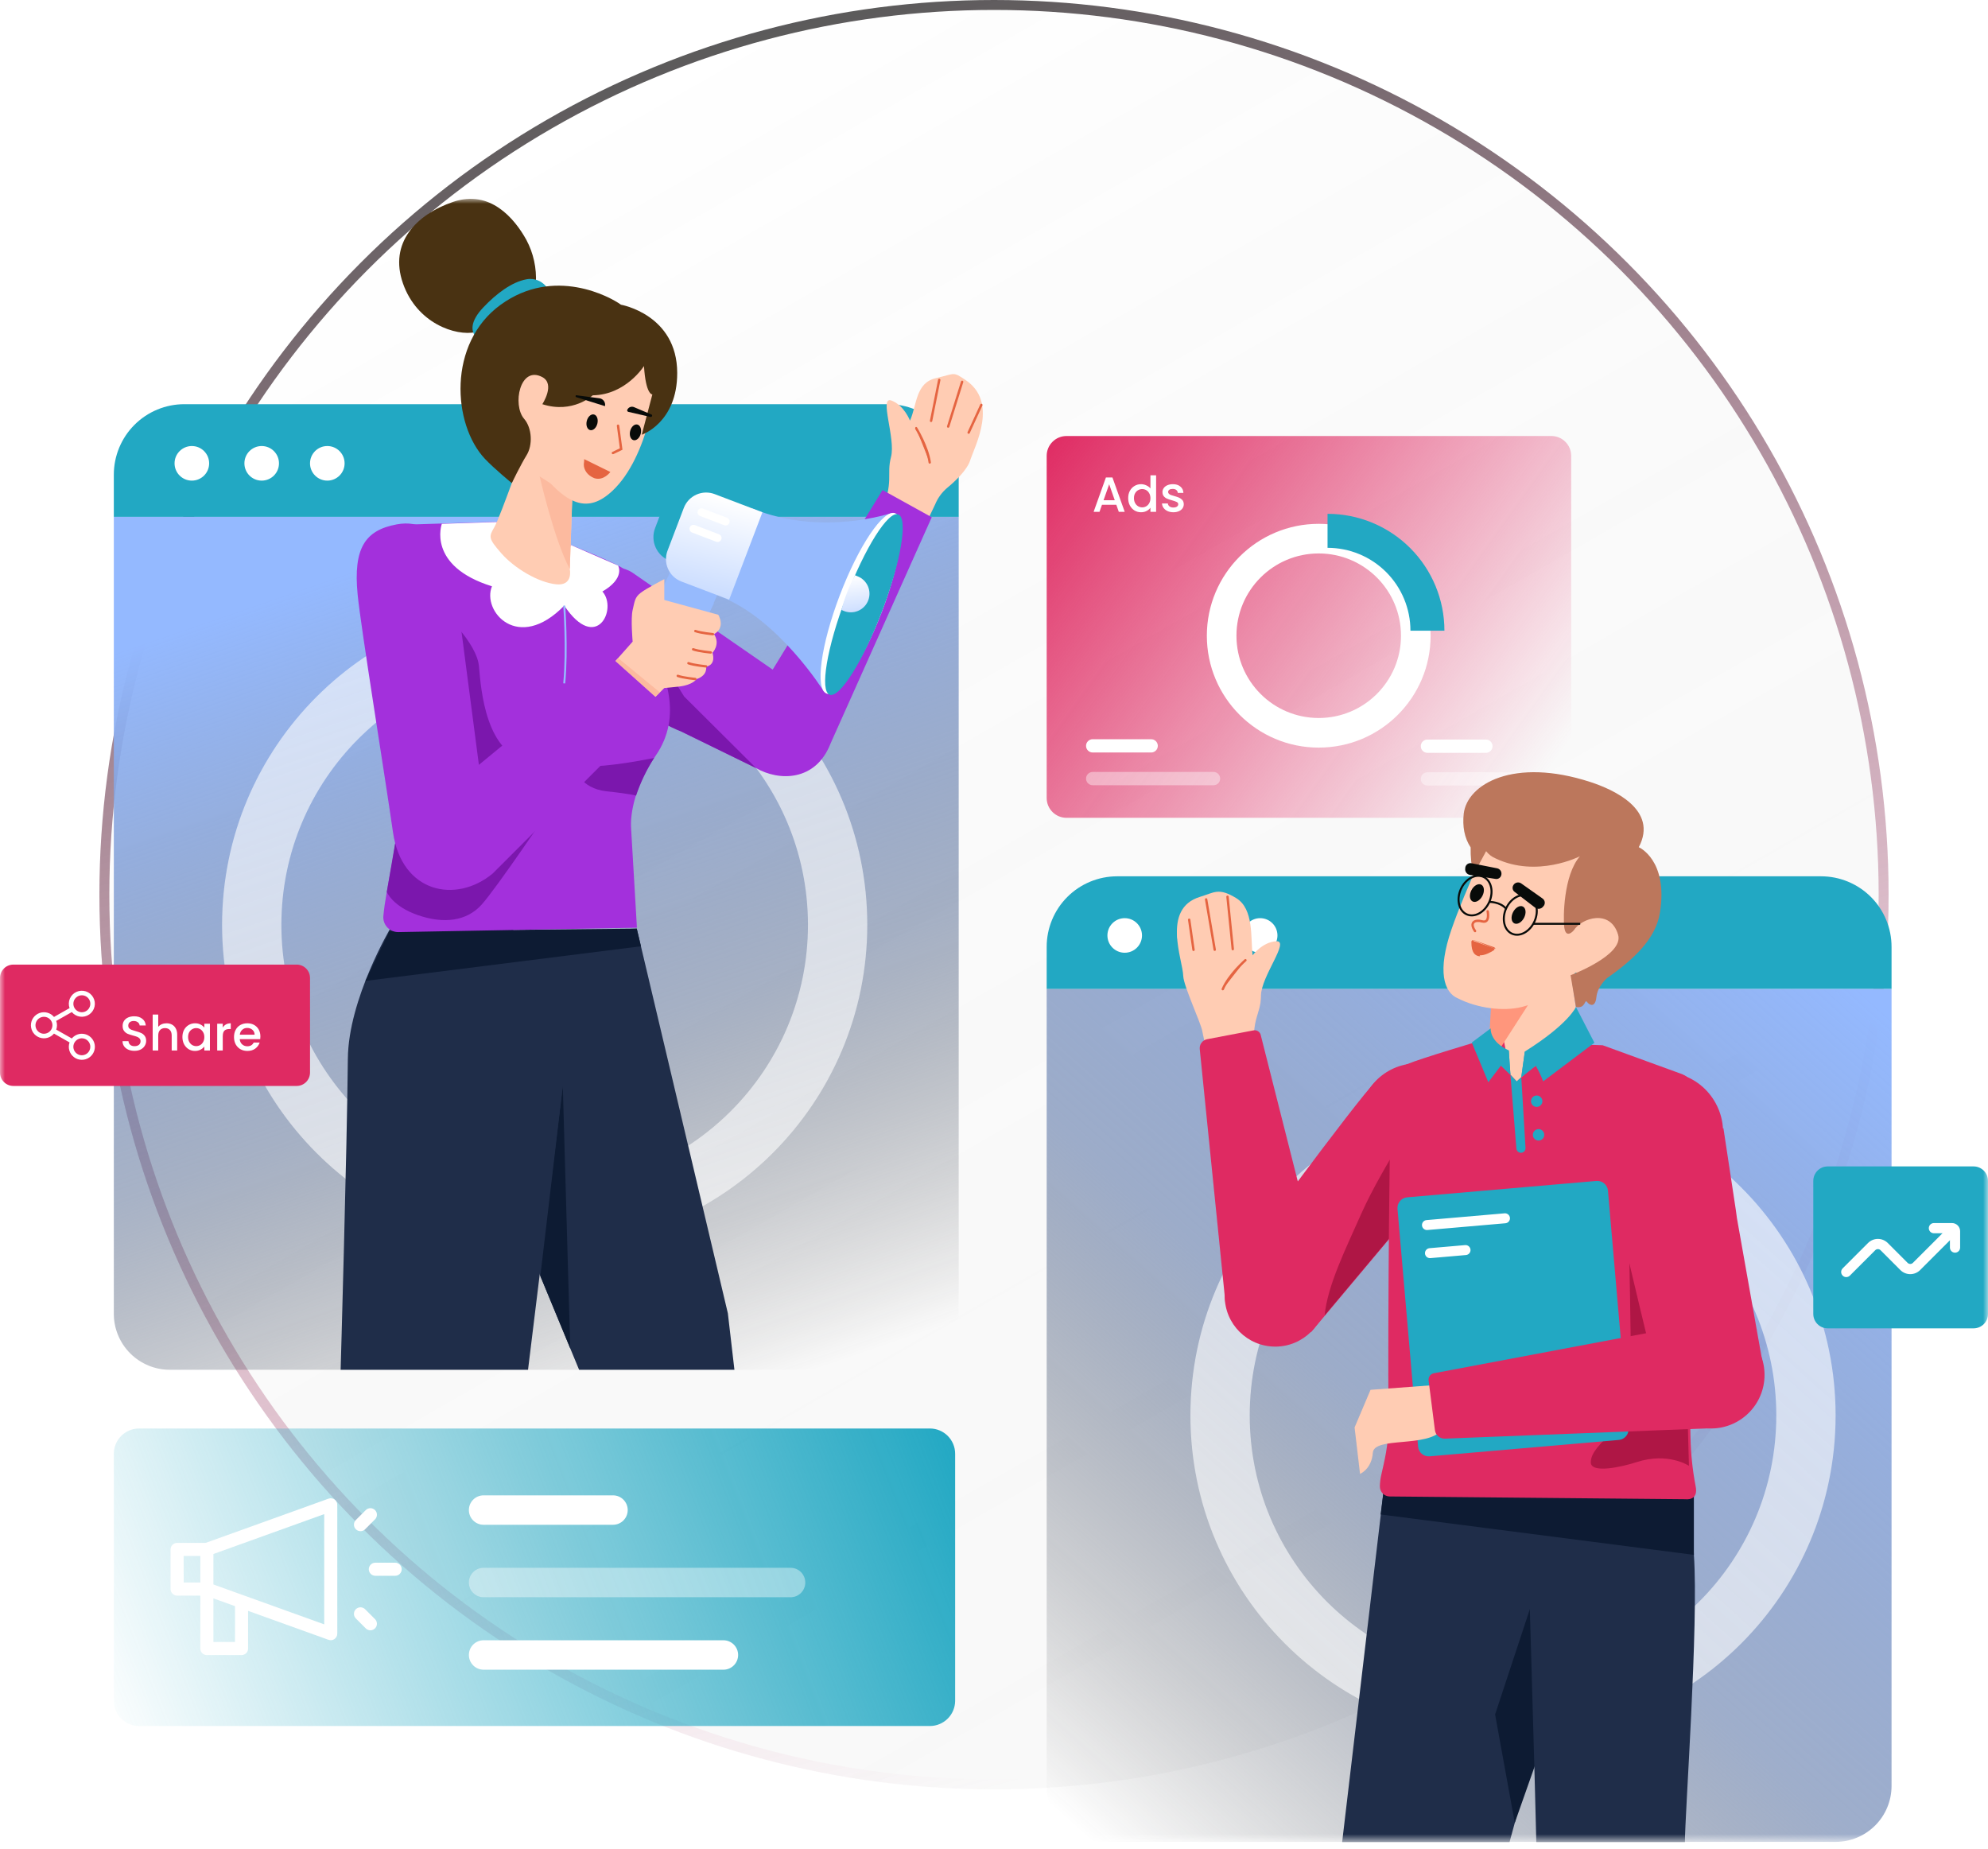
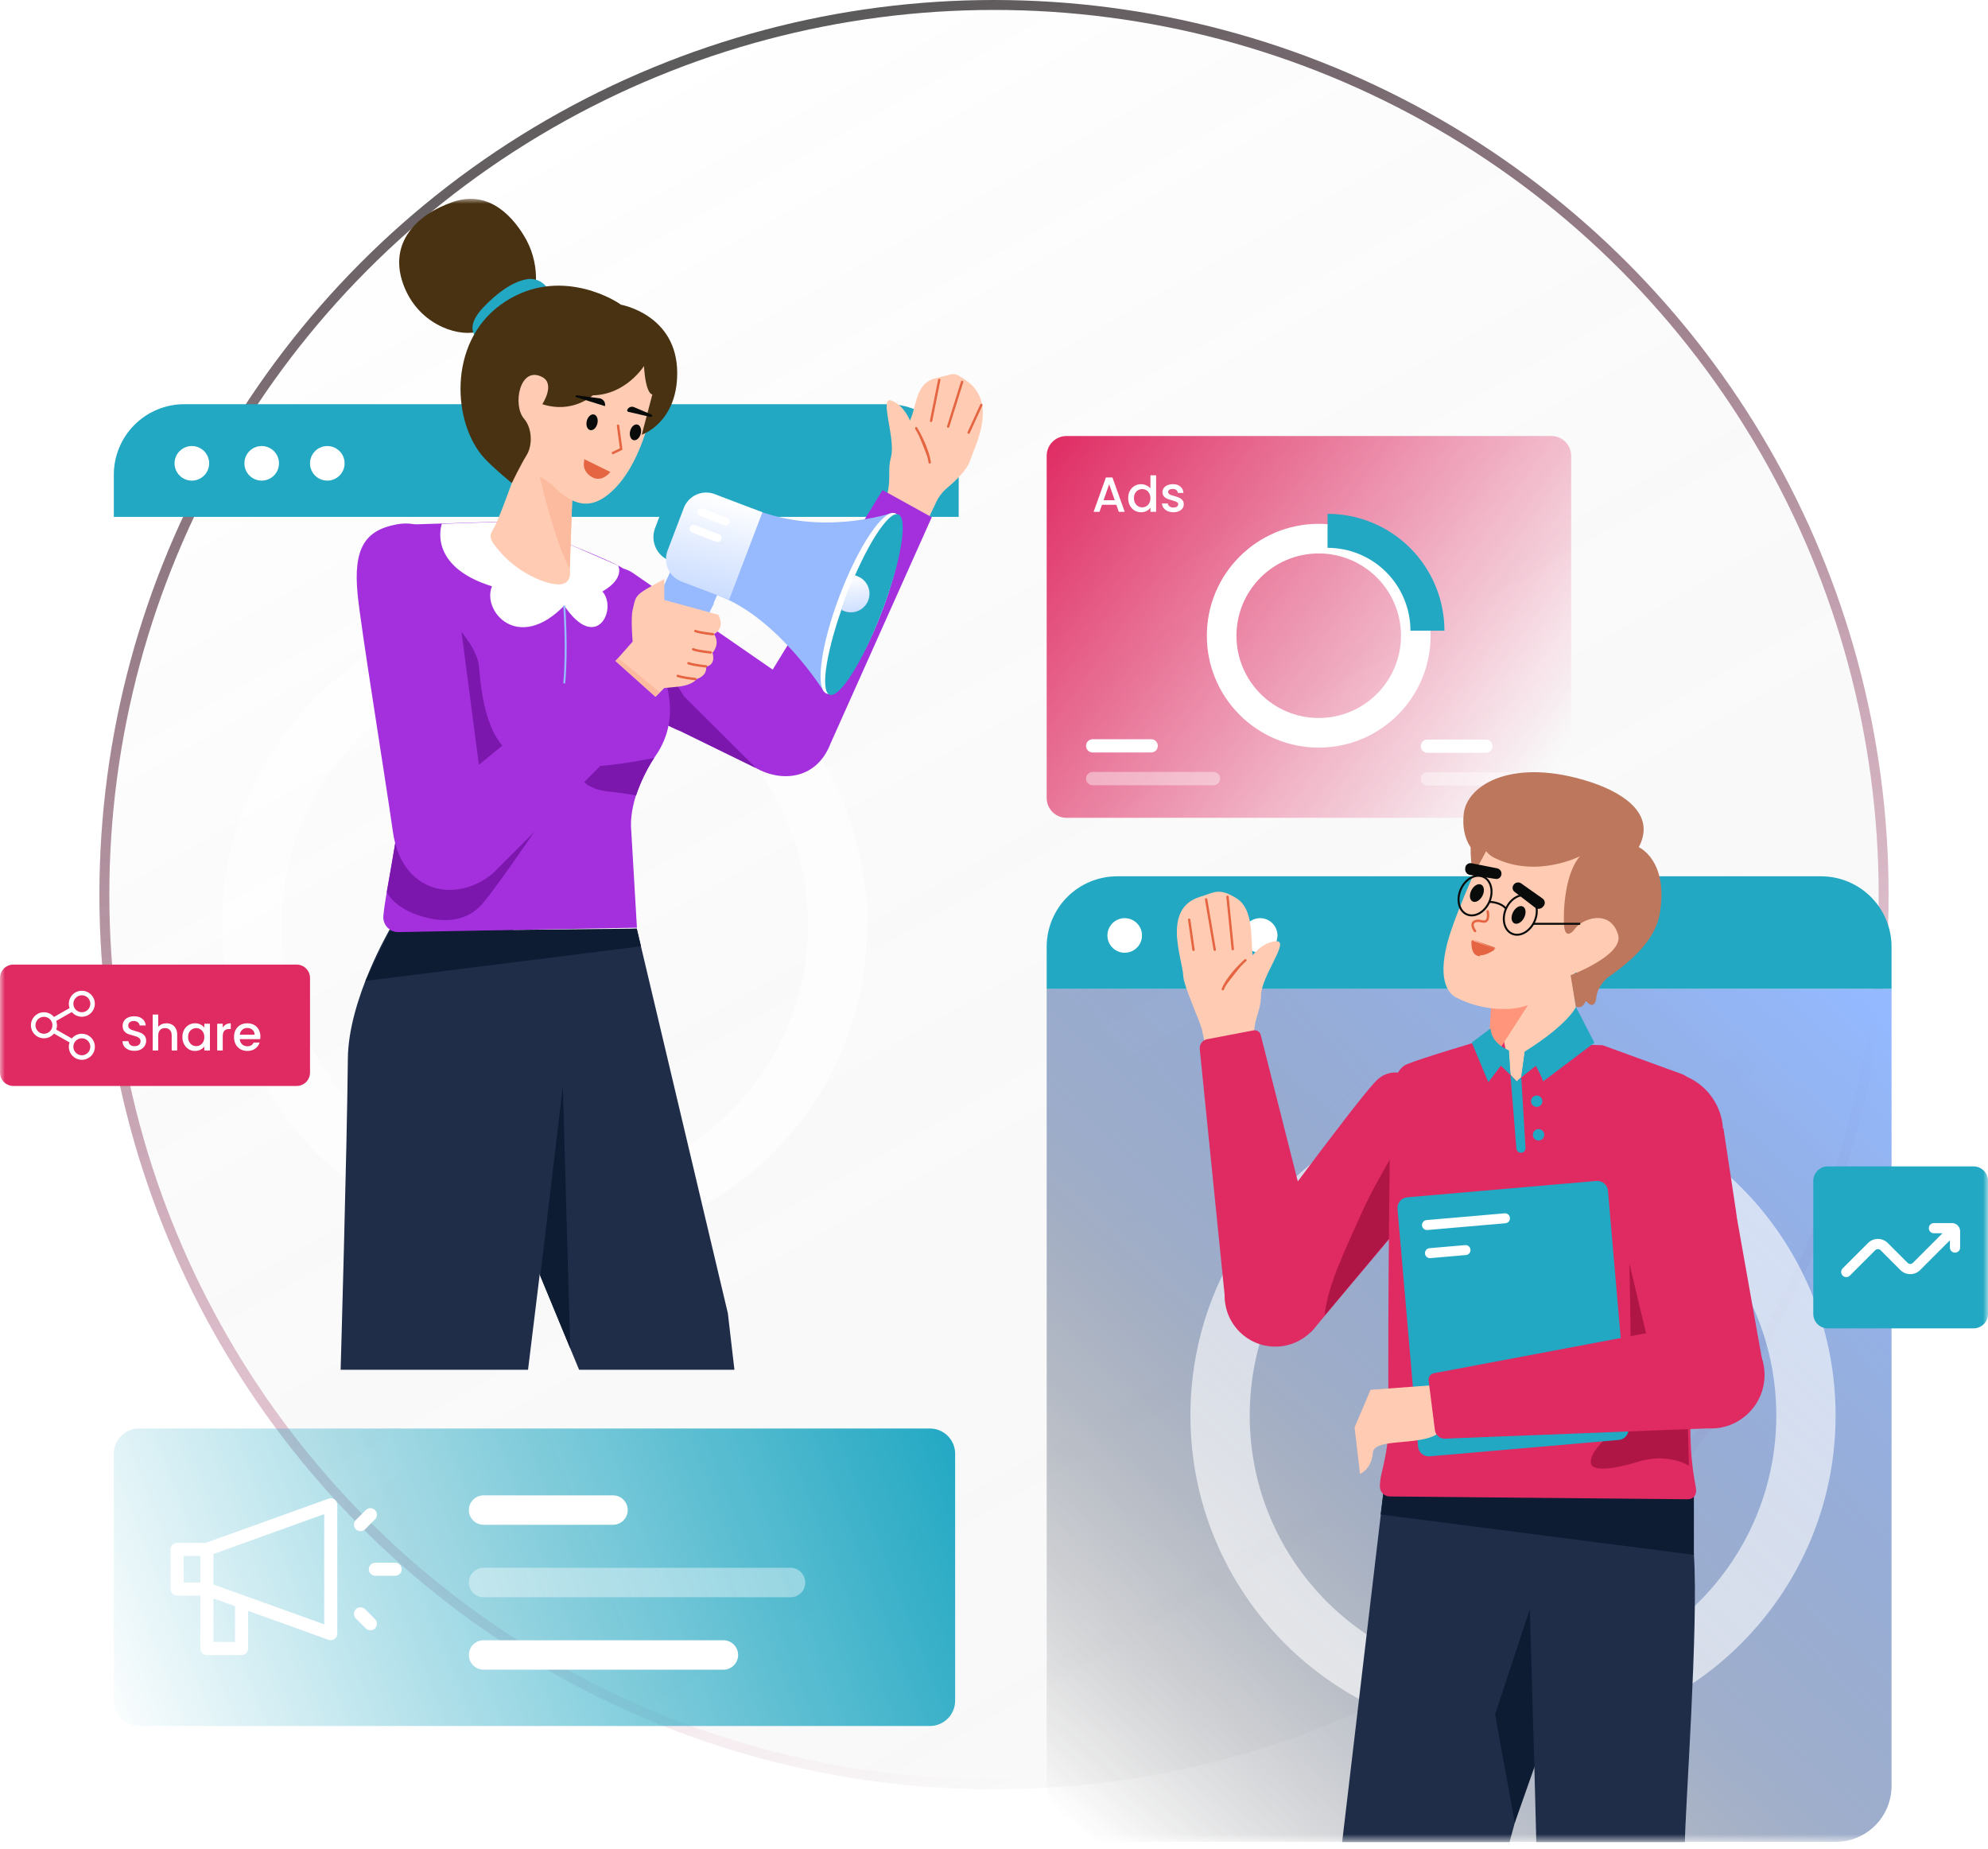
<svg xmlns="http://www.w3.org/2000/svg" width="200" height="186" viewBox="0 0 200 186" fill="none">
  <g filter="url(#filter0_b_785_1818)">
    <circle cx="100" cy="90" r="90" fill="url(#paint0_linear_785_1818)" fill-opacity="0.065" />
    <circle cx="100" cy="90" r="89.5" stroke="url(#paint1_linear_785_1818)" />
  </g>
  <mask id="mask0_785_1818" style="mask-type:luminance" maskUnits="userSpaceOnUse" x="0" y="20" width="200" height="166">
    <path d="M200 20H0V185.305H200V20Z" fill="white" />
  </mask>
  <g mask="url(#mask0_785_1818)">
    <path d="M156.076 43.861H107.294C106.192 43.861 105.3 44.754 105.3 45.855V80.274C105.3 81.375 106.192 82.268 107.294 82.268H156.076C157.175 82.268 158.068 81.375 158.068 80.274V45.855C158.068 44.754 157.175 43.861 156.076 43.861Z" fill="url(#paint2_linear_785_1818)" />
    <path fill-rule="evenodd" clip-rule="evenodd" d="M121.413 63.95C121.413 57.734 126.452 52.695 132.668 52.695C138.885 52.695 143.924 57.734 143.924 63.95C143.924 70.167 138.885 75.206 132.668 75.206C126.452 75.206 121.413 70.167 121.413 63.95ZM132.668 55.674C128.098 55.674 124.392 59.38 124.392 63.95C124.392 68.521 128.097 72.227 132.668 72.227C137.239 72.227 140.945 68.521 140.945 63.95C140.945 59.379 137.239 55.674 132.668 55.674Z" fill="white" />
    <path d="M112.307 50.781H110.862L110.614 51.486H110.023L111.259 48.031H111.915L113.15 51.486H112.555L112.307 50.781ZM112.148 50.319L111.587 48.716L111.021 50.319H112.148ZM113.499 50.106C113.499 49.831 113.556 49.588 113.668 49.376C113.784 49.165 113.939 49.001 114.135 48.885C114.333 48.766 114.553 48.706 114.795 48.706C114.974 48.706 115.149 48.746 115.321 48.825C115.496 48.901 115.635 49.004 115.738 49.133V47.813H116.309V51.486H115.738V51.074C115.645 51.206 115.516 51.316 115.351 51.402C115.189 51.487 115.002 51.53 114.79 51.53C114.552 51.53 114.333 51.471 114.135 51.352C113.939 51.229 113.784 51.061 113.668 50.846C113.556 50.627 113.499 50.381 113.499 50.106ZM115.738 50.116C115.738 49.927 115.698 49.764 115.619 49.625C115.543 49.486 115.442 49.38 115.316 49.307C115.19 49.234 115.054 49.198 114.909 49.198C114.763 49.198 114.628 49.234 114.502 49.307C114.376 49.376 114.274 49.481 114.194 49.62C114.118 49.755 114.08 49.917 114.08 50.106C114.08 50.295 114.118 50.46 114.194 50.602C114.274 50.745 114.376 50.854 114.502 50.93C114.631 51.003 114.767 51.039 114.909 51.039C115.054 51.039 115.19 51.003 115.316 50.93C115.442 50.857 115.543 50.751 115.619 50.612C115.698 50.47 115.738 50.305 115.738 50.116ZM118.045 51.53C117.829 51.53 117.636 51.492 117.464 51.416C117.295 51.337 117.161 51.231 117.062 51.099C116.963 50.963 116.91 50.812 116.903 50.647H117.489C117.498 50.763 117.553 50.86 117.652 50.94C117.755 51.016 117.882 51.054 118.035 51.054C118.193 51.054 118.316 51.024 118.402 50.965C118.491 50.902 118.536 50.822 118.536 50.726C118.536 50.624 118.486 50.548 118.387 50.498C118.291 50.449 118.137 50.394 117.925 50.334C117.72 50.278 117.553 50.223 117.424 50.17C117.295 50.118 117.182 50.036 117.087 49.927C116.994 49.818 116.948 49.674 116.948 49.495C116.948 49.35 116.991 49.218 117.077 49.098C117.163 48.976 117.285 48.88 117.444 48.811C117.606 48.741 117.791 48.706 118 48.706C118.311 48.706 118.561 48.786 118.749 48.945C118.941 49.1 119.044 49.313 119.057 49.585H118.491C118.481 49.462 118.432 49.365 118.342 49.292C118.253 49.219 118.132 49.183 117.98 49.183C117.831 49.183 117.717 49.211 117.638 49.267C117.558 49.324 117.518 49.398 117.518 49.49C117.518 49.563 117.545 49.625 117.598 49.674C117.651 49.724 117.715 49.764 117.791 49.793C117.868 49.82 117.98 49.855 118.129 49.897C118.327 49.95 118.49 50.005 118.615 50.061C118.744 50.114 118.855 50.194 118.948 50.3C119.041 50.405 119.089 50.546 119.092 50.721C119.092 50.877 119.049 51.016 118.963 51.139C118.877 51.261 118.754 51.357 118.596 51.426C118.44 51.496 118.256 51.53 118.045 51.53Z" fill="white" />
    <path fill-rule="evenodd" clip-rule="evenodd" d="M139.453 57.55C137.889 55.986 135.768 55.108 133.556 55.108V51.688C136.675 51.688 139.666 52.927 141.871 55.132C144.076 57.337 145.315 60.328 145.315 63.447H141.896C141.896 61.235 141.017 59.114 139.453 57.55Z" fill="#22A8C3" />
    <path fill-rule="evenodd" clip-rule="evenodd" d="M109.26 75.029C109.26 74.66 109.559 74.361 109.929 74.361H115.811C116.18 74.361 116.48 74.66 116.48 75.029C116.48 75.399 116.18 75.698 115.811 75.698H109.929C109.559 75.698 109.26 75.399 109.26 75.029Z" fill="white" />
    <path opacity="0.4" fill-rule="evenodd" clip-rule="evenodd" d="M109.26 78.323C109.26 77.953 109.559 77.654 109.929 77.654H122.084C122.454 77.654 122.753 77.953 122.753 78.323C122.753 78.692 122.454 78.991 122.084 78.991H109.929C109.559 78.991 109.26 78.692 109.26 78.323Z" fill="white" />
    <path fill-rule="evenodd" clip-rule="evenodd" d="M142.937 75.063C142.937 74.693 143.236 74.394 143.606 74.394H149.488C149.857 74.394 150.156 74.693 150.156 75.063C150.156 75.432 149.857 75.732 149.488 75.732H143.606C143.236 75.732 142.937 75.432 142.937 75.063Z" fill="white" />
    <path opacity="0.4" fill-rule="evenodd" clip-rule="evenodd" d="M142.937 78.356C142.937 77.986 143.236 77.687 143.606 77.687H155.762C156.131 77.687 156.43 77.986 156.43 78.356C156.43 78.725 156.131 79.025 155.762 79.025H143.606C143.236 79.025 142.937 78.725 142.937 78.356Z" fill="white" />
    <path d="M18.543 40.659H89.357C91.238 40.659 93.042 41.407 94.372 42.736C95.702 44.066 96.449 45.87 96.449 47.751V51.995H11.451V47.751C11.451 45.87 12.198 44.066 13.528 42.736C14.858 41.407 16.662 40.659 18.543 40.659Z" fill="#22A8C3" />
-     <path d="M11.451 51.995H96.449V132.159C96.449 133.653 95.855 135.086 94.799 136.143C93.742 137.199 92.309 137.793 90.815 137.793H17.085C15.59 137.793 14.158 137.199 13.101 136.143C12.044 135.086 11.451 133.653 11.451 132.159V51.995Z" fill="url(#paint3_linear_785_1818)" />
    <path opacity="0.6" fill-rule="evenodd" clip-rule="evenodd" d="M22.342 93.039C22.342 75.115 36.872 60.585 54.796 60.585C72.72 60.585 87.251 75.115 87.251 93.039C87.251 110.963 72.72 125.494 54.796 125.494C36.872 125.494 22.342 110.963 22.342 93.039ZM54.796 66.551C40.167 66.551 28.308 78.41 28.308 93.039C28.308 107.668 40.167 119.527 54.796 119.527C69.425 119.527 81.284 107.668 81.284 93.039C81.284 78.41 69.425 66.551 54.796 66.551Z" fill="white" />
    <path d="M19.301 48.348C20.262 48.348 21.041 47.57 21.041 46.609C21.041 45.648 20.262 44.869 19.301 44.869C18.34 44.869 17.561 45.648 17.561 46.609C17.561 47.57 18.34 48.348 19.301 48.348Z" fill="white" />
    <path d="M26.327 48.348C27.288 48.348 28.067 47.57 28.067 46.609C28.067 45.648 27.288 44.869 26.327 44.869C25.366 44.869 24.588 45.648 24.588 46.609C24.588 47.57 25.366 48.348 26.327 48.348Z" fill="white" />
    <path d="M32.929 48.348C33.889 48.348 34.668 47.57 34.668 46.609C34.668 45.648 33.889 44.869 32.929 44.869C31.968 44.869 31.189 45.648 31.189 46.609C31.189 47.57 31.968 48.348 32.929 48.348Z" fill="white" />
    <path d="M112.391 88.152H183.207C185.086 88.152 186.89 88.899 188.22 90.229C189.551 91.559 190.297 93.363 190.297 95.244V99.488H105.3V95.244C105.3 93.363 106.047 91.559 107.377 90.229C108.707 88.899 110.51 88.152 112.391 88.152Z" fill="#22A8C3" />
    <path d="M105.3 99.488H190.297V179.652C190.297 181.146 189.704 182.579 188.648 183.635C187.592 184.692 186.158 185.285 184.664 185.285H110.933C109.439 185.285 108.006 184.692 106.95 183.635C105.893 182.579 105.3 181.146 105.3 179.652V99.488Z" fill="url(#paint4_linear_785_1818)" />
    <path opacity="0.6" fill-rule="evenodd" clip-rule="evenodd" d="M119.76 142.387C119.76 124.463 134.29 109.932 152.214 109.932C170.139 109.932 184.668 124.463 184.668 142.387C184.668 160.311 170.139 174.841 152.214 174.841C134.291 174.841 119.76 160.311 119.76 142.387ZM152.214 115.899C137.586 115.899 125.726 127.758 125.726 142.387C125.726 157.016 137.586 168.875 152.214 168.875C166.844 168.875 178.702 157.016 178.702 142.387C178.702 127.758 166.844 115.899 152.214 115.899Z" fill="white" />
    <path d="M113.15 95.841C114.111 95.841 114.889 95.062 114.889 94.101C114.889 93.141 114.111 92.362 113.15 92.362C112.189 92.362 111.41 93.141 111.41 94.101C111.41 95.062 112.189 95.841 113.15 95.841Z" fill="white" />
    <path d="M120.176 95.841C121.137 95.841 121.915 95.062 121.915 94.101C121.915 93.141 121.137 92.362 120.176 92.362C119.215 92.362 118.436 93.141 118.436 94.101C118.436 95.062 119.215 95.841 120.176 95.841Z" fill="white" />
    <path d="M126.777 95.841C127.738 95.841 128.517 95.062 128.517 94.101C128.517 93.141 127.738 92.362 126.777 92.362C125.817 92.362 125.038 93.141 125.038 94.101C125.038 95.062 125.817 95.841 126.777 95.841Z" fill="white" />
    <path d="M139.216 149.803L135.025 185.305H151.865L161.475 150.014L139.216 149.803Z" fill="#1F2D49" />
    <path d="M152.393 183.365L150.412 172.466L154.339 160.567H160.423L152.393 183.365Z" fill="#0D1B33" />
    <path d="M170.411 150.014C170.292 152.145 170.292 154.281 170.411 156.411C170.902 163.299 169.498 182.659 169.51 185.305H154.558C154.495 181.639 153.564 150.165 153.564 150.165L170.411 150.014Z" fill="#1F2D49" />
    <path d="M138.897 152.348L170.411 156.411V150.014L139.216 149.803L138.897 152.348Z" fill="#0D1B33" />
    <path d="M144.87 113.798C145.75 109.455 143.681 109.567 142.993 108.877C142.993 108.877 140.411 106.747 138.443 108.732C136.36 110.832 124.42 127.144 124.42 127.144L131.891 134.015L133.295 132.339L136.933 128.001L140.823 123.364L141.306 122.836L146.555 116.891C146.555 116.891 144.373 116.084 144.87 113.798Z" fill="#DF2A62" />
-     <path d="M147.995 114.538C149.002 111.531 147.381 108.277 144.374 107.27C141.367 106.263 138.113 107.884 137.106 110.891C136.099 113.898 137.72 117.151 140.727 118.159C143.734 119.165 146.988 117.544 147.995 114.538Z" fill="#DF2A62" />
    <path d="M141.238 122.813C141.388 121.906 141.69 120.09 142.014 118.436L143.737 110.429C143.737 110.429 139.108 117.271 136.975 122.037C135.396 125.609 133.564 129.248 133.261 132.328L136.898 127.989L140.789 123.352L141.238 122.813Z" fill="#AF1645" />
    <path d="M126.235 106.001C125.846 102.328 126.845 102.15 126.859 100.159C126.866 98.214 129.804 94.612 128.402 94.685C127.001 94.758 126.017 96.097 126.017 96.097C125.809 94.351 126.16 91.447 124.375 90.351C122.588 89.255 122.168 89.786 120.714 90.222C116.831 91.414 118.998 96.551 119.038 98.18C119.073 99.204 120.875 103.037 120.957 103.744L121.531 106.47L126.235 106.001Z" fill="#FFCCB3" />
    <path fill-rule="evenodd" clip-rule="evenodd" d="M123.479 90.09C123.545 90.083 123.603 90.131 123.61 90.197L124.141 95.468C124.147 95.533 124.1 95.592 124.034 95.598C123.968 95.605 123.91 95.557 123.903 95.492L123.372 90.221C123.365 90.155 123.413 90.096 123.479 90.09Z" fill="#E56441" />
    <path fill-rule="evenodd" clip-rule="evenodd" d="M121.322 90.357C121.387 90.346 121.449 90.39 121.46 90.455L122.323 95.518C122.335 95.583 122.291 95.645 122.226 95.656C122.161 95.667 122.099 95.623 122.088 95.558L121.224 90.495C121.213 90.43 121.257 90.368 121.322 90.357Z" fill="#E56441" />
    <path fill-rule="evenodd" clip-rule="evenodd" d="M119.618 92.402C119.684 92.392 119.744 92.438 119.754 92.503L120.19 95.533C120.2 95.598 120.154 95.659 120.089 95.668C120.024 95.678 119.963 95.632 119.954 95.567L119.517 92.537C119.508 92.472 119.553 92.411 119.618 92.402Z" fill="#E56441" />
    <path d="M123.015 99.504C123.65 98.021 125.295 96.593 125.295 96.593L123.015 99.504Z" fill="#E56441" />
    <path fill-rule="evenodd" clip-rule="evenodd" d="M125.386 96.515C125.429 96.565 125.424 96.64 125.374 96.684L125.374 96.684L125.373 96.684L125.37 96.687L125.356 96.699C125.344 96.71 125.327 96.725 125.304 96.746C125.258 96.787 125.192 96.848 125.111 96.926C124.949 97.081 124.725 97.304 124.482 97.573C123.994 98.112 123.435 98.827 123.125 99.55C123.099 99.611 123.029 99.639 122.968 99.613C122.908 99.587 122.88 99.517 122.906 99.457C123.231 98.697 123.811 97.958 124.305 97.412C124.553 97.138 124.78 96.912 124.946 96.753C125.029 96.674 125.097 96.612 125.143 96.569C125.167 96.548 125.185 96.531 125.198 96.52C125.204 96.515 125.209 96.51 125.212 96.508L125.216 96.504L125.217 96.503L125.217 96.503C125.217 96.503 125.217 96.503 125.296 96.593L125.217 96.503C125.267 96.46 125.343 96.465 125.386 96.515Z" fill="#E56441" />
    <path d="M133.037 128.608L126.825 104.083C126.781 103.936 126.685 103.81 126.554 103.73C126.424 103.65 126.268 103.621 126.117 103.649L121.432 104.542C121.208 104.587 121.009 104.714 120.874 104.897C120.738 105.081 120.676 105.309 120.699 105.536L123.28 131.034L133.037 128.608Z" fill="#DF2A62" />
    <path d="M128.298 135.462C131.107 135.462 133.385 133.184 133.385 130.374C133.385 127.565 131.107 125.287 128.298 125.287C125.488 125.287 123.211 127.565 123.211 130.374C123.211 133.184 125.488 135.462 128.298 135.462Z" fill="#DF2A62" />
    <path d="M148.835 104.723C148.835 104.723 143.019 106.439 141.555 107.051C140.092 107.663 139.994 110.112 139.897 111.846C139.829 113.061 139.599 131.444 139.689 143.002C139.708 145.471 139.248 147.037 138.952 148.409C138.871 148.775 138.827 149.148 138.821 149.523C138.819 149.654 138.843 149.785 138.892 149.907C138.941 150.029 139.013 150.141 139.105 150.235C139.197 150.329 139.306 150.404 139.427 150.456C139.548 150.508 139.678 150.535 139.81 150.537L169.584 150.815C169.584 150.815 170.904 151.007 170.586 149.5C170.27 147.853 170.097 146.181 170.069 144.504C169.771 132.5 169.715 112.396 169.586 111.445C169.391 110.016 170.924 108.786 169.261 108.067L161.233 105.146L148.835 104.723Z" fill="#DF2A62" />
    <path d="M163.707 117.992C163.707 117.992 164.158 134.63 164.063 140.176C164.005 143.632 160.053 145.096 160.041 147.097C160.035 148.281 163.235 147.544 164.647 147.084C167.823 146.049 169.914 147.455 169.914 147.455L169.066 117.135L163.707 117.992Z" fill="#AF1645" />
    <path d="M150.179 98.842L151.954 108.115L152.581 108.779C152.581 108.779 152.333 109.076 153.046 108.361C154.728 106.674 159.158 104.619 158.975 103.957C158.713 103.008 157.951 97.096 157.951 97.096L150.179 98.842Z" fill="#FFCCB3" />
    <path d="M150.106 99.458H154.784L149.646 107.439L150.106 99.458Z" fill="#FF967C" />
    <path d="M163.651 95.421C165.017 92.036 160.843 91.607 160.121 91.562C159.399 91.517 159.882 86.041 159.882 86.041C159.882 86.041 152.505 82.324 150.421 83.21C150.421 83.21 147.43 89.401 146.017 93.516C144.603 97.631 145.214 99.845 146.699 100.444C148.667 101.438 151.253 101.754 153.102 101.297C156.396 100.483 158.486 97.854 158.486 97.854C158.542 97.846 158.574 97.842 158.574 97.842C158.574 97.842 162.362 98.618 163.651 95.421Z" fill="#FFCCB3" />
    <path d="M161.668 98.396C164.331 96.537 166.571 94.459 166.994 91.822C167.849 86.509 164.868 85.224 164.868 85.224C166.851 81.459 162.329 79.425 159.996 78.666C152.286 76.157 147.585 78.88 147.256 81.864C147.117 83.113 147.318 84.284 147.951 85.244C147.93 86.165 148.025 87.085 148.235 87.982L149.509 85.624C149.759 85.944 150.087 86.194 150.461 86.352C154.649 88.347 158.946 86.135 158.946 86.135C157.271 88.07 157.259 92.355 157.367 93.25C157.522 94.54 158.319 93.597 158.319 93.597C159.105 92.329 162.024 91.404 162.788 94.035C163.385 96.085 158.007 98.103 158.007 98.103L158.546 101.297C159.548 101.502 159.399 100.443 159.666 100.796C159.932 101.15 160.497 101.378 160.606 100.293C160.716 99.208 161.67 98.395 161.67 98.395L161.668 98.396Z" fill="#BC775C" />
    <path d="M153.326 92.325C153.567 91.859 153.515 91.353 153.21 91.195C152.905 91.037 152.462 91.287 152.221 91.753C151.98 92.219 152.032 92.724 152.337 92.882C152.643 93.04 153.085 92.79 153.326 92.325Z" fill="#080B09" />
    <path d="M149.135 90.123C149.376 89.657 149.324 89.151 149.019 88.993C148.714 88.835 148.271 89.085 148.03 89.551C147.789 90.017 147.841 90.522 148.146 90.68C148.452 90.838 148.894 90.588 149.135 90.123Z" fill="#080B09" />
    <path fill-rule="evenodd" clip-rule="evenodd" d="M149.639 91.556C149.703 91.542 149.767 91.583 149.781 91.647L149.664 91.673C149.781 91.647 149.781 91.647 149.781 91.647L149.781 91.648L149.781 91.649L149.782 91.652C149.782 91.654 149.783 91.658 149.784 91.663C149.786 91.673 149.789 91.687 149.792 91.704C149.798 91.739 149.806 91.788 149.812 91.846C149.825 91.962 149.834 92.118 149.816 92.27C149.798 92.419 149.751 92.586 149.634 92.7C149.508 92.823 149.328 92.862 149.098 92.806L149.096 92.805L149.094 92.805C148.914 92.754 148.751 92.736 148.618 92.749C148.484 92.761 148.391 92.802 148.336 92.857C148.286 92.908 148.255 92.984 148.27 93.101C148.285 93.223 148.351 93.386 148.494 93.592C148.532 93.646 148.518 93.721 148.464 93.758C148.41 93.796 148.336 93.783 148.298 93.728C148.143 93.506 148.055 93.306 148.033 93.132C148.01 92.953 148.056 92.8 148.167 92.688C148.275 92.581 148.429 92.526 148.596 92.511C148.765 92.495 148.957 92.518 149.157 92.574C149.329 92.616 149.417 92.579 149.467 92.529C149.526 92.472 149.563 92.371 149.579 92.242C149.594 92.115 149.587 91.979 149.575 91.873C149.569 91.82 149.562 91.776 149.557 91.745C149.554 91.73 149.552 91.718 149.55 91.71L149.548 91.701L149.548 91.699L149.548 91.699C149.533 91.634 149.574 91.57 149.639 91.556Z" fill="#E56441" />
    <path d="M148.254 94.668L148.257 94.669L148.26 94.67C148.725 94.832 149.654 95.154 150.269 95.379L150.27 95.38C150.29 95.387 150.308 95.399 150.321 95.415C150.334 95.432 150.343 95.452 150.346 95.473C150.349 95.494 150.346 95.515 150.338 95.534C150.33 95.553 150.317 95.57 150.3 95.582C150.12 95.697 149.889 95.831 149.643 95.933C149.395 96.037 149.141 96.106 148.915 96.1C148.693 96.094 148.501 96.016 148.363 95.827C148.22 95.632 148.123 95.307 148.126 94.785L148.126 94.777L148.125 94.769C148.122 94.752 148.124 94.735 148.13 94.72C148.137 94.704 148.147 94.691 148.16 94.68C148.173 94.67 148.189 94.664 148.205 94.662C148.222 94.659 148.238 94.662 148.254 94.668Z" fill="#E56441" />
    <path fill-rule="evenodd" clip-rule="evenodd" d="M148.225 94.764L148.226 94.769L148.226 94.786C148.223 95.298 148.319 95.598 148.443 95.768M148.225 94.764L148.228 94.765C148.693 94.926 149.62 95.248 150.234 95.472L150.235 95.473L150.236 95.473C150.24 95.475 150.242 95.477 150.244 95.478C150.246 95.481 150.247 95.483 150.248 95.487C150.248 95.489 150.248 95.492 150.246 95.496L150.246 95.496C150.245 95.498 150.244 95.499 150.243 95.501C150.066 95.614 149.842 95.743 149.605 95.841C149.363 95.942 149.123 96.006 148.917 96C148.72 95.995 148.56 95.928 148.443 95.768M148.192 94.563C148.226 94.559 148.26 94.563 148.292 94.576L148.294 94.577C148.76 94.739 149.688 95.061 150.303 95.286L150.306 95.287C150.341 95.3 150.373 95.323 150.398 95.353C150.423 95.383 150.439 95.42 150.445 95.459M148.912 96.199C148.666 96.193 148.443 96.105 148.283 95.886C148.122 95.667 148.024 95.316 148.027 94.784L148.027 94.783C148.022 94.75 148.025 94.716 148.038 94.683C148.051 94.651 148.072 94.624 148.099 94.603L148.099 94.602C148.126 94.581 148.158 94.568 148.192 94.563" fill="#E56441" />
    <path d="M155.318 91.111L155.25 91.189C155.16 91.311 155.026 91.392 154.876 91.416C154.726 91.439 154.573 91.402 154.451 91.313L152.385 89.727C152.282 89.654 152.209 89.545 152.183 89.422C152.156 89.299 152.176 89.17 152.24 89.061C152.276 88.992 152.326 88.932 152.387 88.884C152.448 88.837 152.518 88.802 152.593 88.784C152.668 88.765 152.746 88.763 152.822 88.776C152.899 88.79 152.971 88.82 153.035 88.864L155.169 90.373C155.228 90.41 155.28 90.46 155.319 90.518C155.359 90.576 155.387 90.641 155.401 90.71C155.415 90.779 155.415 90.85 155.4 90.919C155.386 90.988 155.358 91.053 155.318 91.111Z" fill="#080B09" />
    <path d="M148.056 86.842L150.62 87.348C150.696 87.364 150.768 87.396 150.83 87.441C150.893 87.487 150.945 87.545 150.983 87.613C151.021 87.68 151.045 87.754 151.052 87.831C151.06 87.908 151.05 87.986 151.026 88.059C150.991 88.18 150.911 88.284 150.804 88.35C150.696 88.415 150.567 88.438 150.443 88.413L147.87 88.01C147.721 87.983 147.589 87.898 147.503 87.773C147.416 87.649 147.383 87.495 147.409 87.346L147.418 87.243C147.432 87.174 147.461 87.109 147.501 87.051C147.541 86.993 147.592 86.944 147.652 86.907C147.711 86.869 147.778 86.844 147.848 86.833C147.917 86.822 147.988 86.825 148.056 86.842Z" fill="#080B09" />
    <path d="M160.602 118.796L141.571 120.444C140.98 120.496 140.542 121.017 140.593 121.608L142.664 145.521C142.715 146.112 143.236 146.55 143.827 146.499L162.858 144.851C163.45 144.799 163.888 144.279 163.836 143.687L161.766 119.774C161.714 119.183 161.193 118.745 160.602 118.796Z" fill="#22A8C3" />
    <path fill-rule="evenodd" clip-rule="evenodd" d="M151.906 122.511C151.93 122.787 151.726 123.03 151.449 123.054L143.602 123.734C143.325 123.758 143.082 123.553 143.058 123.277C143.034 123.001 143.239 122.757 143.515 122.734L151.363 122.054C151.639 122.03 151.882 122.235 151.906 122.511Z" fill="white" />
    <path fill-rule="evenodd" clip-rule="evenodd" d="M147.938 125.708C147.962 125.984 147.757 126.227 147.481 126.251L143.904 126.561C143.628 126.585 143.384 126.381 143.36 126.104C143.336 125.828 143.541 125.585 143.817 125.561L147.394 125.251C147.67 125.227 147.914 125.432 147.938 125.708Z" fill="white" />
    <path d="M169.723 112.747C166.793 109.079 165.477 110.836 164.447 110.925C164.447 110.925 160.96 111.575 161.235 114.524C161.525 117.645 166.656 138.44 166.656 138.44L177.423 137.631L176.912 134.763L175.862 128.857L174.742 122.542L174.641 121.79L173.382 113.483C173.382 113.483 171.24 114.706 169.723 112.747Z" fill="#DF2A62" />
    <path d="M170.447 119.08C173.311 117.322 174.206 113.576 172.449 110.712C170.691 107.849 166.944 106.953 164.081 108.711C161.219 110.468 160.322 114.215 162.08 117.078C163.838 119.941 167.583 120.837 170.447 119.08Z" fill="#DF2A62" />
    <path d="M144.671 139.303L137.881 139.809L136.276 143.594L136.825 148.267C136.825 148.267 137.993 147.791 138.114 146.138C138.235 144.485 143.64 145.658 145.053 143.842" fill="#FFCCB3" />
    <path d="M170.57 133.18L144.228 138.146C144.069 138.182 143.93 138.276 143.837 138.409C143.744 138.542 143.703 138.704 143.722 138.866L144.36 143.879C144.393 144.118 144.514 144.337 144.7 144.492C144.885 144.648 145.122 144.729 145.364 144.719L172.499 143.658L170.57 133.18Z" fill="#DF2A62" />
    <path d="M172.129 143.698C175.106 143.698 177.519 141.285 177.519 138.308C177.519 135.331 175.106 132.917 172.129 132.917C169.152 132.917 166.738 135.331 166.738 138.308C166.738 141.285 169.152 143.698 172.129 143.698Z" fill="#DF2A62" />
    <path d="M64.061 93.415L73.226 132.113L73.886 137.793H58.259L47.928 112.802L49.837 94.077L64.061 93.415Z" fill="#1F2D49" />
    <path d="M54.36 128.361L56.62 109.241L57.368 135.636L54.36 128.361Z" fill="#0D1B33" />
    <path d="M39.325 93.295C39.325 93.295 35.052 100.473 34.996 106.484C34.912 115.506 34.269 137.793 34.269 137.793H53.122L56.62 109.241L51.568 93.295H39.325Z" fill="#1F2D49" />
    <path d="M64.061 93.415L39.178 93.671L36.76 98.675L64.482 95.191L64.061 93.415Z" fill="#0D1B33" />
    <path d="M92.761 53.503L94.086 50.726C94.35 50.087 94.765 49.52 95.294 49.073C96.103 48.416 97.31 47.257 97.607 46.3C98.111 44.772 100.469 40.423 97.094 38.196C95.846 37.375 96.154 37.566 94.129 38.048C92.103 38.53 92.259 40.708 91.549 42.314C91.549 42.314 90.968 40.772 89.684 40.293C88.4 39.815 90.13 44.093 89.639 45.969C89.149 47.844 89.988 48.326 88.597 51.739L92.761 53.503Z" fill="#FFCCB3" />
    <path fill-rule="evenodd" clip-rule="evenodd" d="M94.515 38.105C94.58 38.118 94.622 38.181 94.609 38.246L93.788 42.36C93.775 42.425 93.712 42.467 93.647 42.454C93.582 42.441 93.54 42.378 93.553 42.313L94.374 38.199C94.387 38.134 94.45 38.092 94.515 38.105Z" fill="#E56441" />
    <path fill-rule="evenodd" clip-rule="evenodd" d="M96.829 38.297C96.892 38.317 96.928 38.384 96.908 38.447L95.504 42.945C95.484 43.008 95.416 43.043 95.353 43.023C95.29 43.004 95.255 42.937 95.275 42.873L96.679 38.376C96.699 38.313 96.766 38.278 96.829 38.297Z" fill="#E56441" />
    <path fill-rule="evenodd" clip-rule="evenodd" d="M98.776 40.627C98.836 40.654 98.863 40.726 98.835 40.786L97.559 43.568C97.532 43.628 97.46 43.654 97.4 43.627C97.34 43.599 97.314 43.528 97.341 43.468L98.617 40.686C98.645 40.626 98.716 40.599 98.776 40.627Z" fill="#E56441" />
    <path d="M92.162 43.069C92.162 43.069 93.305 44.916 93.534 46.52L92.162 43.069Z" fill="#E56441" />
    <path fill-rule="evenodd" clip-rule="evenodd" d="M92.099 42.967C92.155 42.932 92.229 42.949 92.264 43.006L92.162 43.069C92.264 43.006 92.264 43.006 92.264 43.006L92.265 43.007L92.268 43.012L92.278 43.028C92.286 43.042 92.299 43.063 92.315 43.09C92.347 43.145 92.393 43.224 92.449 43.324C92.561 43.524 92.712 43.807 92.87 44.142C93.186 44.807 93.535 45.683 93.652 46.503C93.661 46.569 93.616 46.63 93.55 46.639C93.485 46.648 93.424 46.603 93.415 46.537C93.303 45.753 92.966 44.903 92.654 44.244C92.498 43.916 92.349 43.637 92.24 43.441C92.185 43.343 92.14 43.265 92.109 43.212C92.093 43.186 92.081 43.166 92.073 43.152L92.063 43.137L92.061 43.133L92.06 43.132" fill="#E56441" />
    <path d="M57.117 57.343C59.128 56.903 62.154 56.654 63.576 57.572L77.736 67.36L88.789 49.295L93.737 52.033L83.566 74.77C82.071 78.645 78.343 78.587 76.065 77.266L68.676 73.654L57.117 57.343Z" fill="#A330DC" />
    <path d="M66.11 66.742C66.11 66.742 66.082 65.577 68.829 70.065L76.065 77.266L68.676 73.654C61.921 70.939 64.034 67.817 66.11 66.742Z" fill="#7B17AD" />
    <path d="M56.969 54.637C56.969 54.637 61.985 56.621 62.751 57.234C63.517 57.847 64.244 62.847 65.546 65.221C66.848 67.596 68.753 71.978 65.971 76.003C63.189 80.028 63.485 83.225 63.485 83.225L64.077 93.322L40.101 93.763C39.89 93.77 39.68 93.732 39.485 93.651C39.29 93.57 39.114 93.449 38.969 93.296C38.824 93.142 38.713 92.959 38.644 92.76C38.575 92.56 38.549 92.348 38.568 92.138C38.835 89.194 40.052 85.059 40.147 80.372C40.277 74.019 40.374 52.791 40.374 52.791L50.818 52.464C52.922 52.826 56.969 54.637 56.969 54.637Z" fill="#A330DC" />
    <path d="M65.809 76.242C65.809 76.242 62.539 76.945 59.824 77.086C57.109 77.227 58.52 79.341 61.013 79.601C63.506 79.861 63.989 80.039 63.989 80.039C64.441 78.704 65.052 77.429 65.809 76.242Z" fill="#7B17AD" />
    <path d="M39.753 84.851L38.914 89.718C38.914 89.718 39.468 91.17 42.05 92.06C44.633 92.951 46.949 92.683 48.463 90.991C49.977 89.299 55.252 81.484 55.252 81.484L39.753 84.851Z" fill="#7B17AD" />
    <path d="M44.485 61.469C44.485 61.469 47.979 64.655 48.184 67.018C48.39 69.382 48.865 75.972 53.355 76.629C58.859 77.435 60.3 78.22 57.749 78.836C55.197 79.453 49.406 78.454 49.406 81.097C49.406 82.978 47.157 84.386 46.026 83.358C44.896 82.33 35.892 66.71 44.485 61.469Z" fill="#7B17AD" />
    <path d="M67.722 56.893L64.997 62.785L69.93 64.895L72.877 58.205L67.722 56.893Z" fill="#96BAFD" />
    <path d="M66.83 59.821L71.833 60.699L71.203 61.88L66.83 60.355V59.821Z" fill="#96BAFD" />
    <path d="M69.626 50.485C68.315 49.986 66.848 50.644 66.349 51.955L65.903 53.127C65.404 54.437 66.062 55.905 67.373 56.404C68.684 56.903 70.151 56.245 70.65 54.934L71.096 53.762C71.595 52.451 70.937 50.984 69.626 50.485Z" fill="#22A8C3" />
    <path d="M75.697 51.15C82.658 54.032 89.736 51.593 89.736 51.593L82.877 69.549C82.877 69.549 78.316 62.212 72.349 59.944C70.15 59.108 75.697 51.15 75.697 51.15Z" fill="#96BAFD" />
    <path d="M88.731 61.508C90.638 56.499 91.233 52.077 90.059 51.63C88.886 51.183 86.389 54.882 84.482 59.89C82.575 64.899 81.98 69.321 83.154 69.768C84.327 70.215 86.824 66.516 88.731 61.508Z" fill="white" />
    <path d="M88.732 61.507C90.639 56.499 91.37 52.129 90.366 51.746C89.362 51.364 87.002 55.114 85.095 60.123C83.188 65.131 82.457 69.501 83.461 69.884C84.465 70.266 86.825 66.516 88.732 61.507Z" fill="#22A8C3" />
    <path d="M71.897 49.704L76.702 51.533L73.354 60.327L68.549 58.497C68.254 58.385 67.983 58.215 67.754 57.999C67.524 57.782 67.339 57.522 67.21 57.234C67.081 56.946 67.009 56.635 67 56.319C66.991 56.003 67.044 55.689 67.157 55.393L68.793 51.096C68.905 50.801 69.075 50.531 69.291 50.301C69.508 50.071 69.768 49.886 70.056 49.757C70.345 49.628 70.656 49.556 70.971 49.547C71.287 49.538 71.602 49.591 71.897 49.704Z" fill="url(#paint5_linear_785_1818)" />
    <path d="M73.142 52.084L70.715 51.159C70.509 51.081 70.278 51.184 70.199 51.391C70.121 51.597 70.224 51.828 70.431 51.907L72.858 52.831C73.064 52.91 73.295 52.806 73.374 52.599C73.452 52.393 73.349 52.162 73.142 52.084Z" fill="white" />
    <path d="M72.335 53.745L69.908 52.821C69.701 52.743 69.471 52.846 69.392 53.053C69.313 53.259 69.417 53.49 69.623 53.569L72.05 54.493C72.257 54.571 72.488 54.468 72.566 54.261C72.645 54.055 72.541 53.824 72.335 53.745Z" fill="white" />
    <path d="M86.021 57.868L86.318 57.992C86.763 58.177 87.119 58.526 87.313 58.967C87.508 59.408 87.525 59.906 87.361 60.359C87.273 60.602 87.136 60.825 86.958 61.012C86.781 61.2 86.566 61.348 86.328 61.449C86.09 61.55 85.834 61.6 85.575 61.597C85.317 61.594 85.062 61.537 84.826 61.431L84.648 61.35C84.648 61.35 85.176 59.316 86.021 57.868Z" fill="url(#paint6_linear_785_1818)" />
    <path d="M61.344 67.141L63.647 64.544C63.647 64.544 63.438 62.24 63.647 61.361C63.856 60.481 63.856 60.104 64.443 59.643C65.029 59.183 66.83 58.261 66.83 58.261V60.355L72.259 61.842C72.259 61.842 73.052 63.103 71.833 63.792C72.512 64.816 71.675 65.669 71.675 65.669C71.675 65.669 72.105 66.84 71.038 67.064C71.038 67.064 71.227 67.942 70.072 68.313C70.072 68.313 69.729 68.889 68.352 69.061C67.972 69.109 66.83 69.212 66.83 69.212L64.653 71.371L61.344 67.141Z" fill="#FFCCB3" />
    <path d="M61.911 66.501L65.934 70.1L66.387 69.651L62.182 66.196L61.911 66.501Z" fill="#FCBA9F" />
    <path d="M71.725 63.794C71.725 63.794 70.523 63.684 69.955 63.479L71.725 63.794Z" fill="#E56441" />
    <path fill-rule="evenodd" clip-rule="evenodd" d="M69.842 63.439C69.865 63.376 69.933 63.344 69.995 63.367C70.267 63.464 70.698 63.541 71.07 63.595C71.254 63.621 71.421 63.641 71.541 63.655C71.602 63.661 71.65 63.666 71.684 63.67C71.701 63.672 71.714 63.673 71.722 63.674L71.732 63.675L71.736 63.675C71.801 63.681 71.85 63.739 71.844 63.805C71.838 63.871 71.78 63.92 71.714 63.914L71.725 63.794C71.714 63.914 71.714 63.914 71.714 63.914L71.71 63.913L71.7 63.912C71.69 63.911 71.677 63.91 71.66 63.908C71.626 63.905 71.576 63.9 71.515 63.893C71.392 63.879 71.223 63.859 71.036 63.832C70.665 63.779 70.211 63.699 69.914 63.592C69.852 63.57 69.82 63.501 69.842 63.439Z" fill="#E56441" />
    <path d="M71.501 65.633C71.501 65.633 70.299 65.522 69.731 65.318L71.501 65.633Z" fill="#E56441" />
    <path fill-rule="evenodd" clip-rule="evenodd" d="M69.619 65.277C69.641 65.215 69.71 65.183 69.772 65.205C70.043 65.303 70.475 65.38 70.846 65.433C71.031 65.46 71.197 65.48 71.318 65.493C71.378 65.5 71.427 65.505 71.46 65.508C71.477 65.51 71.49 65.511 71.499 65.512L71.509 65.513L71.512 65.513C71.578 65.519 71.627 65.578 71.621 65.644C71.615 65.71 71.556 65.758 71.49 65.752L71.501 65.633C71.49 65.752 71.49 65.752 71.49 65.752L71.487 65.752L71.476 65.751C71.467 65.75 71.454 65.749 71.436 65.747C71.402 65.743 71.353 65.738 71.291 65.731C71.169 65.718 70.999 65.698 70.812 65.671C70.441 65.618 69.988 65.537 69.691 65.431C69.629 65.408 69.596 65.34 69.619 65.277Z" fill="#E56441" />
    <path d="M71.029 67.031C71.029 67.031 69.827 66.921 69.259 66.716L71.029 67.031Z" fill="#E56441" />
    <path fill-rule="evenodd" clip-rule="evenodd" d="M69.146 66.676C69.168 66.613 69.237 66.581 69.299 66.603C69.571 66.701 70.002 66.779 70.374 66.832C70.558 66.858 70.725 66.878 70.845 66.892C70.906 66.898 70.954 66.903 70.988 66.907C71.005 66.909 71.018 66.91 71.027 66.911L71.037 66.912L71.04 66.912C71.106 66.918 71.154 66.976 71.148 67.042C71.142 67.108 71.084 67.157 71.018 67.151L71.029 67.031C71.018 67.151 71.018 67.151 71.018 67.151L71.014 67.15L71.004 67.149C70.995 67.148 70.981 67.147 70.964 67.145C70.93 67.142 70.88 67.137 70.819 67.13C70.696 67.116 70.527 67.096 70.34 67.069C69.969 67.016 69.515 66.936 69.218 66.829C69.156 66.807 69.124 66.738 69.146 66.676Z" fill="#E56441" />
    <path d="M69.955 68.305C69.955 68.305 68.753 68.194 68.185 67.99L69.955 68.305Z" fill="#E56441" />
    <path fill-rule="evenodd" clip-rule="evenodd" d="M68.072 67.949C68.095 67.887 68.163 67.855 68.226 67.877C68.497 67.975 68.928 68.052 69.3 68.105C69.484 68.132 69.651 68.152 69.772 68.165C69.832 68.172 69.88 68.177 69.914 68.18C69.931 68.182 69.944 68.183 69.953 68.184L69.963 68.185L69.966 68.185C70.031 68.191 70.08 68.25 70.074 68.316C70.068 68.382 70.01 68.43 69.944 68.424L69.955 68.305C69.944 68.424 69.944 68.424 69.944 68.424L69.94 68.424L69.93 68.423C69.921 68.422 69.907 68.421 69.89 68.419C69.856 68.415 69.806 68.41 69.745 68.403C69.623 68.39 69.453 68.369 69.266 68.343C68.895 68.289 68.441 68.209 68.144 68.103C68.082 68.08 68.05 68.011 68.072 67.949Z" fill="#E56441" />
    <path d="M45.673 57.762C45.673 57.762 44.626 51.874 39.916 52.749C36.759 53.335 35.522 55.097 35.978 59.794C36.297 63.078 38.677 77.722 39.533 83.704C40.411 89.844 45.876 90.927 49.564 87.874L66.678 70.765L61.411 66.054L48.178 76.939L45.673 57.762Z" fill="#A330DC" />
    <path fill-rule="evenodd" clip-rule="evenodd" d="M62.181 56.893L57.403 54.81C56.547 59.043 56.913 58.148 56.323 58.467C56.323 58.467 51.282 58.659 49.983 52.51L44.45 52.693C44.45 52.693 42.898 56.925 49.494 58.98C48.457 61.46 52.105 65.702 56.765 60.922C59.993 65.736 62.163 61.246 60.604 59.503C62.935 58.147 62.181 56.893 62.181 56.893Z" fill="white" />
    <path d="M57.604 49.348L57.322 57.24C57.322 57.24 57.708 58.969 55.934 58.777C54.16 58.585 51.773 57.188 50.43 55.654C49.088 54.12 49.179 53.997 49.755 52.99C50.33 51.984 53.031 44.311 53.031 44.311L57.604 49.348Z" fill="#FFCCB3" />
    <path d="M57.564 50.01L54.293 47.927C54.293 47.927 55.742 54.287 57.322 57.24L57.564 50.01Z" fill="#FCBA9F" />
    <path d="M53.91 28.496C54 26.98 53.669 25.469 52.954 24.129C51.772 21.991 49.315 19.034 45.585 20.308C41.854 21.581 39.125 24.448 40.535 28.496C41.945 32.545 45.863 33.841 47.859 33.409C49.855 32.978 53.91 28.496 53.91 28.496Z" fill="#493212" />
    <path d="M55.111 29.059C54.896 28.697 54.575 28.41 54.19 28.238C53.806 28.065 53.378 28.016 52.965 28.096C51.488 28.368 49.935 29.533 48.614 30.932C47.293 32.33 47.336 33.345 47.936 33.964C48.536 34.583 55.111 29.059 55.111 29.059Z" fill="#22A8C3" />
    <path d="M66.096 38.311C66.096 38.311 65.309 45.916 61.609 49.378C59.196 51.636 56.983 51.058 53.684 46.539C50.659 42.395 50.393 40.38 50.393 40.38L53.59 33.187C53.59 33.187 66.472 31.353 66.096 38.311Z" fill="#FFCCB3" />
    <path d="M64.787 36.822C64.787 36.822 62.966 39.72 59.632 39.767C59.632 39.767 57.622 41.65 54.56 40.659C54.56 40.659 55.889 38.642 54.56 37.935C52.302 36.735 51.524 40.737 52.728 42.131C53.546 43.078 53.593 44.796 52.982 45.782C52.372 46.768 51.49 48.596 51.49 48.596C51.49 48.596 49.719 47.148 48.783 46.154C45.528 42.696 44.996 34.543 50.373 30.652C55.749 26.761 61.409 29.874 62.47 30.652C62.47 30.652 68.12 31.639 68.13 37.514C68.138 42.537 64.563 43.732 64.563 43.732L65.63 39.678C65.63 39.678 64.97 39.748 64.787 36.822Z" fill="#493212" />
    <path d="M58.846 46.334L61.245 47.511C61.235 47.523 61.223 47.536 61.209 47.55C61.136 47.629 61.028 47.731 60.892 47.823C60.622 48.007 60.249 48.147 59.812 48.005C59.14 47.717 58.911 47.269 58.844 46.899C58.81 46.711 58.817 46.539 58.834 46.415C58.837 46.385 58.842 46.358 58.846 46.334Z" fill="#E56441" />
    <path fill-rule="evenodd" clip-rule="evenodd" d="M58.772 46.186L61.406 47.479L61.32 47.576C61.309 47.589 61.296 47.603 61.282 47.618C61.205 47.7 61.091 47.808 60.948 47.905C60.662 48.099 60.258 48.255 59.782 48.1L59.777 48.098L59.773 48.097C59.068 47.794 58.819 47.317 58.746 46.917M61.08 47.54L58.926 46.483C58.916 46.593 58.915 46.732 58.942 46.881C59.003 47.22 59.211 47.637 59.847 47.912C60.243 48.039 60.582 47.914 60.836 47.741C60.933 47.675 61.015 47.603 61.08 47.54ZM58.772 46.186L58.748 46.316ZM58.748 46.316C58.744 46.341 58.739 46.37 58.735 46.402ZM58.735 46.402C58.718 46.534 58.71 46.716 58.746 46.917Z" fill="#E56441" />
    <path d="M64.462 43.624C64.569 43.19 64.417 42.779 64.123 42.706C63.829 42.634 63.503 42.927 63.396 43.361C63.289 43.794 63.441 44.205 63.735 44.278C64.029 44.35 64.355 44.057 64.462 43.624Z" fill="#080B09" />
    <path d="M60.097 42.612C60.205 42.178 60.053 41.768 59.758 41.695C59.464 41.622 59.138 41.915 59.031 42.349C58.924 42.783 59.076 43.194 59.37 43.266C59.665 43.339 59.99 43.046 60.097 42.612Z" fill="#080B09" />
    <path d="M65.428 41.939L63.207 41.429C63.17 41.417 63.139 41.392 63.118 41.359C63.098 41.325 63.091 41.286 63.098 41.248C63.123 41.182 63.16 41.123 63.208 41.072C63.257 41.022 63.315 40.982 63.379 40.955C63.444 40.928 63.513 40.914 63.583 40.914C63.652 40.914 63.721 40.928 63.785 40.956L65.527 41.694C65.672 41.729 65.61 41.983 65.428 41.939Z" fill="#080B09" />
    <path d="M57.971 39.95L60.863 40.857C60.883 40.766 60.883 40.673 60.864 40.583C60.845 40.492 60.807 40.407 60.753 40.332C60.699 40.257 60.63 40.194 60.55 40.148C60.471 40.101 60.382 40.072 60.29 40.061L57.979 39.76C57.906 39.742 57.862 39.923 57.971 39.95Z" fill="#080B09" />
    <path fill-rule="evenodd" clip-rule="evenodd" d="M62.161 42.706C62.228 42.697 62.289 42.744 62.298 42.811L62.624 45.241L61.717 45.678C61.656 45.708 61.583 45.682 61.554 45.622C61.525 45.561 61.55 45.488 61.611 45.459L62.359 45.098L62.057 42.843C62.048 42.777 62.094 42.715 62.161 42.706Z" fill="#E56441" />
    <path d="M93.549 143.699H13.993C12.589 143.699 11.451 144.838 11.451 146.242V171.085C11.451 172.489 12.589 173.628 13.993 173.628H93.549C94.953 173.628 96.091 172.489 96.091 171.085V146.242C96.091 144.838 94.953 143.699 93.549 143.699Z" fill="url(#paint7_linear_785_1818)" />
    <path d="M29.845 97.033H1.344C0.602 97.033 0 97.635 0 98.377V107.897C0 108.639 0.602 109.241 1.344 109.241H29.845C30.587 109.241 31.189 108.639 31.189 107.897V98.377C31.189 97.635 30.587 97.033 29.845 97.033Z" fill="#DF2A62" />
    <path d="M37.761 158.516H39.756C39.93 158.516 40.097 158.446 40.22 158.323C40.343 158.199 40.413 158.032 40.413 157.858C40.413 157.683 40.343 157.516 40.22 157.393C40.097 157.269 39.93 157.2 39.756 157.2H37.761C37.587 157.2 37.419 157.269 37.296 157.392C37.172 157.516 37.103 157.683 37.103 157.858C37.103 158.032 37.172 158.2 37.296 158.323C37.419 158.447 37.587 158.516 37.761 158.516Z" fill="white" />
    <path d="M33.932 151.376C33.932 151.271 33.907 151.167 33.858 151.073C33.81 150.979 33.739 150.899 33.653 150.838C33.566 150.777 33.467 150.738 33.362 150.724C33.257 150.71 33.151 150.721 33.051 150.757L20.695 155.205H17.819C17.645 155.205 17.477 155.275 17.354 155.398C17.23 155.521 17.161 155.689 17.161 155.863V159.852C17.161 160.026 17.23 160.194 17.354 160.317C17.477 160.441 17.645 160.51 17.819 160.51H20.152V165.834C20.152 165.921 20.169 166.007 20.202 166.086C20.235 166.166 20.284 166.239 20.345 166.3C20.406 166.361 20.479 166.41 20.558 166.443C20.638 166.476 20.724 166.493 20.81 166.493H24.3C24.387 166.493 24.472 166.476 24.552 166.443C24.632 166.41 24.705 166.361 24.766 166.3C24.827 166.239 24.875 166.166 24.908 166.086C24.942 166.006 24.959 165.921 24.959 165.834V162.045L33.051 164.958C33.151 164.994 33.257 165.005 33.362 164.991C33.467 164.977 33.566 164.938 33.653 164.877C33.739 164.816 33.81 164.736 33.858 164.642C33.907 164.548 33.932 164.444 33.932 164.339V151.376ZM18.477 159.193V156.521H20.152V159.193H18.477ZM23.642 165.176H21.469V160.788L23.642 161.571V165.176ZM21.469 159.389V156.326L32.616 152.313V163.402L21.469 159.389Z" fill="white" />
    <path d="M37.728 162.876L36.731 161.879C36.67 161.818 36.597 161.77 36.517 161.737C36.438 161.703 36.352 161.687 36.266 161.687C36.179 161.687 36.094 161.703 36.014 161.737C35.934 161.77 35.861 161.818 35.8 161.879C35.739 161.94 35.691 162.013 35.657 162.093C35.624 162.173 35.607 162.258 35.607 162.345C35.607 162.431 35.624 162.517 35.657 162.597C35.691 162.677 35.739 162.749 35.8 162.81L36.797 163.807C36.859 163.868 36.931 163.917 37.011 163.95C37.091 163.983 37.176 164 37.263 164C37.349 164 37.435 163.983 37.515 163.95C37.595 163.917 37.667 163.868 37.728 163.807C37.789 163.746 37.838 163.674 37.871 163.594C37.904 163.514 37.921 163.428 37.921 163.342C37.921 163.255 37.904 163.17 37.871 163.09C37.838 163.01 37.789 162.937 37.728 162.876Z" fill="white" />
    <path d="M35.8 153.836C35.924 153.96 36.091 154.029 36.266 154.029C36.44 154.029 36.608 153.96 36.731 153.836L37.728 152.839C37.852 152.716 37.921 152.548 37.921 152.374C37.921 152.199 37.852 152.032 37.728 151.908C37.605 151.785 37.437 151.716 37.263 151.716C37.088 151.716 36.921 151.785 36.797 151.908L35.8 152.905C35.677 153.029 35.607 153.196 35.607 153.371C35.607 153.545 35.677 153.713 35.8 153.836Z" fill="white" />
    <path fill-rule="evenodd" clip-rule="evenodd" d="M47.171 151.905C47.171 151.087 47.833 150.424 48.651 150.424H61.67C62.488 150.424 63.151 151.087 63.151 151.905C63.151 152.723 62.488 153.385 61.67 153.385H48.651C47.833 153.385 47.171 152.723 47.171 151.905Z" fill="white" />
    <path fill-rule="evenodd" clip-rule="evenodd" d="M47.171 166.482C47.171 165.665 47.833 165.002 48.651 165.002H72.777C73.595 165.002 74.258 165.665 74.258 166.482C74.258 167.3 73.595 167.963 72.777 167.963H48.651C47.833 167.963 47.171 167.3 47.171 166.482Z" fill="white" />
    <path opacity="0.4" fill-rule="evenodd" clip-rule="evenodd" d="M47.171 159.194C47.171 158.376 47.833 157.713 48.651 157.713H79.534C80.352 157.713 81.014 158.376 81.014 159.194C81.014 160.011 80.352 160.674 79.534 160.674H48.651C47.833 160.674 47.171 160.011 47.171 159.194Z" fill="white" />
    <path d="M198.546 117.335H183.875C183.073 117.335 182.423 117.986 182.423 118.788V132.174C182.423 132.976 183.073 133.626 183.875 133.626H198.546C199.35 133.626 200 132.976 200 132.174V118.788C200 117.986 199.35 117.335 198.546 117.335Z" fill="#22A8C3" />
    <path d="M13.53 105.709C13.302 105.709 13.096 105.67 12.914 105.592C12.731 105.511 12.588 105.397 12.483 105.25C12.379 105.103 12.327 104.932 12.327 104.736H12.924C12.937 104.883 12.994 105.004 13.095 105.098C13.199 105.193 13.344 105.24 13.53 105.24C13.722 105.24 13.872 105.194 13.98 105.103C14.087 105.009 14.141 104.888 14.141 104.741C14.141 104.627 14.107 104.534 14.039 104.462C13.973 104.391 13.89 104.335 13.789 104.296C13.691 104.257 13.554 104.215 13.378 104.169C13.157 104.11 12.976 104.052 12.836 103.993C12.699 103.931 12.581 103.837 12.483 103.71C12.386 103.582 12.337 103.413 12.337 103.201C12.337 103.005 12.386 102.834 12.483 102.687C12.581 102.541 12.718 102.428 12.894 102.35C13.07 102.272 13.274 102.233 13.505 102.233C13.835 102.233 14.104 102.316 14.312 102.482C14.524 102.645 14.642 102.87 14.665 103.157H14.048C14.039 103.033 13.98 102.927 13.872 102.839C13.765 102.751 13.623 102.707 13.447 102.707C13.287 102.707 13.157 102.748 13.056 102.829C12.955 102.911 12.904 103.028 12.904 103.181C12.904 103.286 12.935 103.372 12.997 103.44C13.062 103.506 13.144 103.558 13.241 103.597C13.339 103.636 13.473 103.678 13.643 103.724C13.867 103.786 14.05 103.848 14.19 103.91C14.334 103.972 14.454 104.068 14.552 104.198C14.653 104.326 14.704 104.497 14.704 104.712C14.704 104.885 14.656 105.048 14.562 105.201C14.47 105.354 14.335 105.478 14.156 105.573C13.98 105.664 13.771 105.709 13.53 105.709ZM16.755 102.937C16.96 102.937 17.143 102.981 17.303 103.069C17.466 103.157 17.593 103.287 17.684 103.46C17.779 103.633 17.826 103.842 17.826 104.086V105.675H17.273V104.169C17.273 103.928 17.213 103.744 17.093 103.617C16.972 103.486 16.807 103.421 16.599 103.421C16.39 103.421 16.224 103.486 16.1 103.617C15.979 103.744 15.919 103.928 15.919 104.169V105.675H15.361V102.057H15.919V103.294C16.013 103.18 16.132 103.092 16.276 103.03C16.422 102.968 16.582 102.937 16.755 102.937ZM18.351 104.316C18.351 104.045 18.407 103.806 18.517 103.597C18.632 103.388 18.785 103.227 18.977 103.113C19.173 102.996 19.388 102.937 19.623 102.937C19.834 102.937 20.019 102.979 20.175 103.064C20.335 103.145 20.462 103.248 20.557 103.372V102.981H21.119V105.675H20.557V105.274C20.462 105.401 20.333 105.507 20.17 105.592C20.007 105.677 19.822 105.719 19.613 105.719C19.381 105.719 19.169 105.661 18.977 105.543C18.785 105.423 18.632 105.256 18.517 105.044C18.407 104.829 18.351 104.586 18.351 104.316ZM20.557 104.326C20.557 104.14 20.518 103.978 20.439 103.842C20.364 103.705 20.265 103.6 20.141 103.529C20.017 103.457 19.883 103.421 19.74 103.421C19.597 103.421 19.463 103.457 19.339 103.529C19.215 103.597 19.114 103.7 19.036 103.837C18.961 103.97 18.923 104.13 18.923 104.316C18.923 104.502 18.961 104.665 19.036 104.805C19.114 104.945 19.215 105.053 19.339 105.128C19.466 105.199 19.6 105.235 19.74 105.235C19.883 105.235 20.017 105.199 20.141 105.128C20.265 105.056 20.364 104.952 20.439 104.815C20.518 104.674 20.557 104.511 20.557 104.326ZM22.409 103.372C22.49 103.235 22.598 103.129 22.731 103.054C22.868 102.976 23.03 102.937 23.216 102.937V103.514H23.074C22.855 103.514 22.689 103.569 22.575 103.68C22.464 103.791 22.409 103.983 22.409 104.257V105.675H21.851V102.981H22.409V103.372ZM26.197 104.262C26.197 104.363 26.191 104.454 26.178 104.536H24.119C24.135 104.751 24.215 104.924 24.359 105.054C24.502 105.185 24.678 105.25 24.887 105.25C25.187 105.25 25.399 105.124 25.523 104.873H26.124C26.042 105.121 25.894 105.325 25.679 105.485C25.467 105.641 25.203 105.719 24.887 105.719C24.629 105.719 24.398 105.662 24.192 105.548C23.99 105.431 23.831 105.268 23.713 105.059C23.599 104.847 23.542 104.603 23.542 104.326C23.542 104.048 23.597 103.806 23.708 103.597C23.822 103.385 23.98 103.222 24.183 103.108C24.388 102.994 24.623 102.937 24.887 102.937C25.141 102.937 25.368 102.992 25.567 103.103C25.765 103.214 25.92 103.37 26.031 103.572C26.142 103.771 26.197 104.001 26.197 104.262ZM25.615 104.086C25.612 103.881 25.539 103.716 25.395 103.592C25.252 103.468 25.074 103.406 24.862 103.406C24.67 103.406 24.506 103.468 24.369 103.592C24.232 103.713 24.15 103.877 24.124 104.086H25.615Z" fill="white" />
    <path d="M8.234 103.99C8.041 103.99 7.851 104.032 7.676 104.114C7.502 104.196 7.348 104.316 7.225 104.464L5.658 103.575C5.759 103.292 5.759 102.982 5.658 102.699L7.225 101.809C7.434 102.061 7.73 102.226 8.055 102.27C8.379 102.315 8.708 102.236 8.978 102.05C9.247 101.863 9.437 101.583 9.51 101.264C9.583 100.944 9.533 100.609 9.371 100.324C9.209 100.04 8.947 99.826 8.635 99.725C8.323 99.625 7.985 99.645 7.687 99.781C7.39 99.917 7.153 100.16 7.026 100.462C6.898 100.763 6.888 101.102 6.998 101.411L5.432 102.3C5.259 102.092 5.027 101.943 4.767 101.872C4.507 101.801 4.231 101.812 3.977 101.903C3.723 101.995 3.504 102.162 3.349 102.383C3.193 102.604 3.11 102.867 3.11 103.137C3.11 103.407 3.193 103.67 3.349 103.891C3.503 104.112 3.723 104.279 3.977 104.371C4.231 104.462 4.507 104.473 4.767 104.402C5.027 104.331 5.259 104.182 5.431 103.974L6.998 104.863C6.905 105.126 6.898 105.411 6.978 105.677C7.058 105.944 7.22 106.178 7.442 106.347C7.664 106.515 7.934 106.608 8.212 106.612C8.491 106.617 8.763 106.532 8.991 106.372C9.218 106.211 9.388 105.982 9.477 105.718C9.566 105.455 9.568 105.169 9.484 104.904C9.399 104.639 9.233 104.407 9.008 104.243C8.783 104.078 8.512 103.99 8.234 103.99ZM8.234 100.12C8.403 100.12 8.567 100.17 8.708 100.264C8.848 100.357 8.957 100.49 9.022 100.646C9.087 100.802 9.103 100.974 9.07 101.139C9.038 101.305 8.956 101.456 8.837 101.576C8.718 101.695 8.566 101.776 8.4 101.809C8.235 101.842 8.064 101.825 7.908 101.761C7.752 101.696 7.619 101.587 7.525 101.446C7.431 101.306 7.381 101.141 7.381 100.972C7.382 100.746 7.471 100.53 7.631 100.37C7.791 100.21 8.008 100.12 8.234 100.12ZM4.423 103.99C4.254 103.99 4.089 103.94 3.949 103.846C3.809 103.752 3.699 103.619 3.635 103.463C3.57 103.308 3.553 103.136 3.586 102.971C3.619 102.805 3.7 102.653 3.819 102.534C3.939 102.415 4.091 102.334 4.256 102.301C4.421 102.268 4.593 102.285 4.749 102.349C4.905 102.414 5.038 102.523 5.131 102.663C5.225 102.803 5.275 102.968 5.275 103.137C5.275 103.363 5.185 103.58 5.025 103.74C4.865 103.899 4.649 103.989 4.423 103.99ZM8.234 106.154C8.065 106.154 7.9 106.104 7.76 106.01C7.62 105.917 7.51 105.783 7.446 105.628C7.381 105.472 7.364 105.3 7.397 105.135C7.43 104.969 7.511 104.818 7.631 104.698C7.75 104.579 7.902 104.498 8.067 104.465C8.233 104.432 8.404 104.449 8.56 104.513C8.716 104.578 8.849 104.687 8.943 104.828C9.036 104.968 9.086 105.133 9.086 105.301C9.086 105.528 8.996 105.744 8.836 105.904C8.677 106.064 8.46 106.154 8.234 106.154Z" fill="white" />
    <path fill-rule="evenodd" clip-rule="evenodd" d="M196.437 123.771C196.638 123.972 196.638 124.297 196.437 124.497L193.171 127.762L193.171 127.763C192.908 128.025 192.551 128.173 192.18 128.173C191.807 128.173 191.45 128.026 191.187 127.763L189.19 125.765C189.119 125.694 189.023 125.654 188.922 125.654C188.824 125.654 188.728 125.694 188.657 125.765C188.657 125.765 188.657 125.765 188.657 125.765L186.103 128.319C185.903 128.519 185.578 128.519 185.377 128.319C185.177 128.118 185.177 127.793 185.377 127.593L187.931 125.039C188.194 124.776 188.551 124.628 188.922 124.628C189.295 124.628 189.652 124.775 189.916 125.039L191.912 127.036C191.912 127.036 191.912 127.036 191.913 127.036C191.983 127.107 192.079 127.147 192.18 127.147C192.278 127.147 192.375 127.107 192.446 127.036L195.711 123.771C195.912 123.571 196.237 123.571 196.437 123.771Z" fill="white" />
    <path fill-rule="evenodd" clip-rule="evenodd" d="M194.045 123.547C194.045 123.263 194.275 123.033 194.559 123.033H196.375C196.591 123.033 196.802 123.119 196.957 123.275C197.113 123.432 197.196 123.641 197.196 123.856V125.499C197.196 125.782 196.966 126.012 196.683 126.012C196.399 126.012 196.169 125.782 196.169 125.499V124.06H194.559C194.275 124.06 194.045 123.83 194.045 123.547Z" fill="white" />
    <path fill-rule="evenodd" clip-rule="evenodd" d="M152.47 90.17C152.901 89.931 153.386 89.869 153.817 90.058C154.248 90.248 154.531 90.647 154.647 91.126C154.762 91.605 154.713 92.17 154.476 92.709C154.239 93.249 153.856 93.668 153.426 93.907C152.995 94.147 152.51 94.208 152.078 94.019C151.647 93.829 151.364 93.431 151.249 92.951C151.133 92.472 151.183 91.907 151.42 91.368C151.657 90.828 152.039 90.409 152.47 90.17ZM152.566 90.344C152.177 90.56 151.823 90.944 151.602 91.448C151.381 91.951 151.338 92.472 151.442 92.905C151.546 93.338 151.796 93.677 152.158 93.837C152.521 93.996 152.94 93.95 153.329 93.734C153.718 93.517 154.072 93.133 154.294 92.629L154.294 92.629C154.515 92.126 154.558 91.605 154.454 91.172C154.349 90.739 154.099 90.4 153.737 90.241L153.737 90.241C153.375 90.082 152.956 90.127 152.566 90.344Z" fill="#080B09" />
    <path fill-rule="evenodd" clip-rule="evenodd" d="M147.917 88.224C148.348 87.985 148.833 87.923 149.264 88.113L149.264 88.113C149.695 88.302 149.978 88.701 150.094 89.18C150.209 89.659 150.16 90.224 149.923 90.764C149.686 91.304 149.303 91.723 148.873 91.962C148.442 92.201 147.957 92.262 147.525 92.073C147.094 91.884 146.811 91.485 146.695 91.006C146.58 90.527 146.63 89.962 146.867 89.422C147.103 88.882 147.486 88.463 147.917 88.224ZM148.013 88.398C147.624 88.614 147.27 88.999 147.049 89.502C146.828 90.006 146.784 90.526 146.889 90.959C146.993 91.392 147.243 91.732 147.605 91.891L147.605 91.891C147.968 92.05 148.387 92.004 148.776 91.788C149.165 91.572 149.519 91.187 149.741 90.684C149.962 90.18 150.005 89.66 149.9 89.227C149.796 88.794 149.546 88.454 149.184 88.295C148.822 88.136 148.403 88.182 148.013 88.398Z" fill="#080B09" />
    <path fill-rule="evenodd" clip-rule="evenodd" d="M149.834 90.825C149.834 90.825 149.834 90.825 149.832 90.725C149.83 90.626 149.83 90.626 149.83 90.626L149.831 90.626L149.832 90.626L149.834 90.626C149.837 90.626 149.84 90.626 149.845 90.626C149.854 90.626 149.867 90.626 149.883 90.626C149.916 90.627 149.963 90.629 150.02 90.634C150.136 90.643 150.297 90.664 150.476 90.707C150.833 90.792 151.276 90.97 151.587 91.344L151.434 91.471C151.162 91.144 150.767 90.981 150.43 90.9C150.262 90.86 150.112 90.841 150.004 90.832C149.95 90.828 149.907 90.826 149.878 90.825C149.863 90.825 149.851 90.825 149.844 90.825L149.836 90.825L149.834 90.825L149.834 90.825Z" fill="#080B09" />
    <path fill-rule="evenodd" clip-rule="evenodd" d="M158.975 93.029H154.252V92.83H158.975V93.029Z" fill="#080B09" />
    <path fill-rule="evenodd" clip-rule="evenodd" d="M56.666 60.93C56.666 60.93 56.666 60.93 56.765 60.922C56.864 60.915 56.864 60.915 56.864 60.915L56.865 60.928L56.867 60.965C56.87 60.998 56.873 61.047 56.877 61.11C56.885 61.236 56.897 61.421 56.91 61.653C56.935 62.117 56.965 62.771 56.985 63.534C57.026 65.058 57.026 67.018 56.864 68.754L56.666 68.735C56.827 67.011 56.827 65.061 56.787 63.539C56.766 62.779 56.736 62.126 56.711 61.664C56.698 61.432 56.687 61.249 56.679 61.123C56.675 61.06 56.671 61.012 56.669 60.979L56.666 60.942L56.666 60.93Z" fill="#96BAFD" />
    <path fill-rule="evenodd" clip-rule="evenodd" d="M153.404 105.777C157.814 103.016 158.546 101.297 158.546 101.297L160.403 104.896L155.251 108.779C155.045 108.234 154.792 107.707 154.496 107.205L153.046 108.361L153.404 105.777ZM148.067 104.873L149.97 103.449C149.97 103.449 149.82 104.768 151.79 105.665L151.954 108.115L151 107.191L149.73 108.867L148.067 104.873Z" fill="#22A8C3" />
    <path d="M153.046 108.361L153.404 105.777L154.496 107.205L153.046 108.361Z" fill="#22A8C3" />
    <path d="M151.79 105.665L151 107.191L151.954 108.116L151.79 105.665Z" fill="#22A8C3" />
    <path d="M151.954 108.116L152.555 115.54C152.563 115.644 152.607 115.742 152.678 115.818C152.749 115.894 152.844 115.943 152.947 115.958C153.015 115.968 153.084 115.963 153.149 115.943C153.215 115.923 153.275 115.889 153.325 115.842C153.376 115.796 153.415 115.739 153.441 115.676C153.466 115.612 153.478 115.544 153.474 115.475L153.046 108.361L152.581 108.779L151.954 108.116Z" fill="#22A8C3" />
    <path d="M154.597 111.35C154.914 111.35 155.171 111.093 155.171 110.776C155.171 110.459 154.914 110.202 154.597 110.202C154.279 110.202 154.022 110.459 154.022 110.776C154.022 111.093 154.279 111.35 154.597 111.35Z" fill="#22A8C3" />
    <path d="M154.783 114.732C155.101 114.732 155.358 114.475 155.358 114.158C155.358 113.841 155.101 113.584 154.783 113.584C154.466 113.584 154.209 113.841 154.209 114.158C154.209 114.475 154.466 114.732 154.783 114.732Z" fill="#22A8C3" />
  </g>
  <defs>
    <filter id="filter0_b_785_1818" x="-10" y="-20" width="220" height="220" filterUnits="userSpaceOnUse" color-interpolation-filters="sRGB">
      <feFlood flood-opacity="0" result="BackgroundImageFix" />
      <feGaussianBlur in="BackgroundImageFix" stdDeviation="10" />
      <feComposite in2="SourceAlpha" operator="in" result="effect1_backgroundBlur_785_1818" />
      <feBlend mode="normal" in="SourceGraphic" in2="effect1_backgroundBlur_785_1818" result="shape" />
    </filter>
    <linearGradient id="paint0_linear_785_1818" x1="55.542" y1="7.59" x2="145.542" y2="164.819" gradientUnits="userSpaceOnUse">
      <stop stop-color="white" />
      <stop offset="1" stop-color="#1C1C1C" stop-opacity="0.4" />
    </linearGradient>
    <linearGradient id="paint1_linear_785_1818" x1="54.458" y1="7.59" x2="100" y2="180" gradientUnits="userSpaceOnUse">
      <stop stop-color="#595959" />
      <stop offset="1" stop-color="#CC437D" stop-opacity="0" />
    </linearGradient>
    <linearGradient id="paint2_linear_785_1818" x1="105" y1="44" x2="158" y2="82" gradientUnits="userSpaceOnUse">
      <stop stop-color="#DF2A62" />
      <stop offset="0.932" stop-color="#DF2A62" stop-opacity="0" />
    </linearGradient>
    <linearGradient id="paint3_linear_785_1818" x1="51.834" y1="51.791" x2="81.5" y2="138" gradientUnits="userSpaceOnUse">
      <stop stop-color="#94B9FF" />
      <stop offset="0.577" stop-color="#5C7095" stop-opacity="0.535" />
      <stop offset="1" stop-color="#1C1C1C" stop-opacity="0" />
    </linearGradient>
    <linearGradient id="paint4_linear_785_1818" x1="186.5" y1="99" x2="109.5" y2="185" gradientUnits="userSpaceOnUse">
      <stop stop-color="#94B9FF" />
      <stop offset="0.554" stop-color="#6981AE" stop-opacity="0.643" />
      <stop offset="1" stop-color="#1C1C1C" stop-opacity="0" />
    </linearGradient>
    <linearGradient id="paint5_linear_785_1818" x1="73.008" y1="50.103" x2="68.459" y2="69.581" gradientUnits="userSpaceOnUse">
      <stop stop-color="white" />
      <stop offset="1" stop-color="#94B9FF" />
    </linearGradient>
    <linearGradient id="paint6_linear_785_1818" x1="85.99" y1="57.859" x2="87.111" y2="65.697" gradientUnits="userSpaceOnUse">
      <stop stop-color="white" />
      <stop offset="1" stop-color="#94B9FF" />
    </linearGradient>
    <linearGradient id="paint7_linear_785_1818" x1="96" y1="144" x2="11" y2="177" gradientUnits="userSpaceOnUse">
      <stop stop-color="#22A8C3" />
      <stop offset="1" stop-color="#22A8C3" stop-opacity="0" />
    </linearGradient>
  </defs>
</svg>